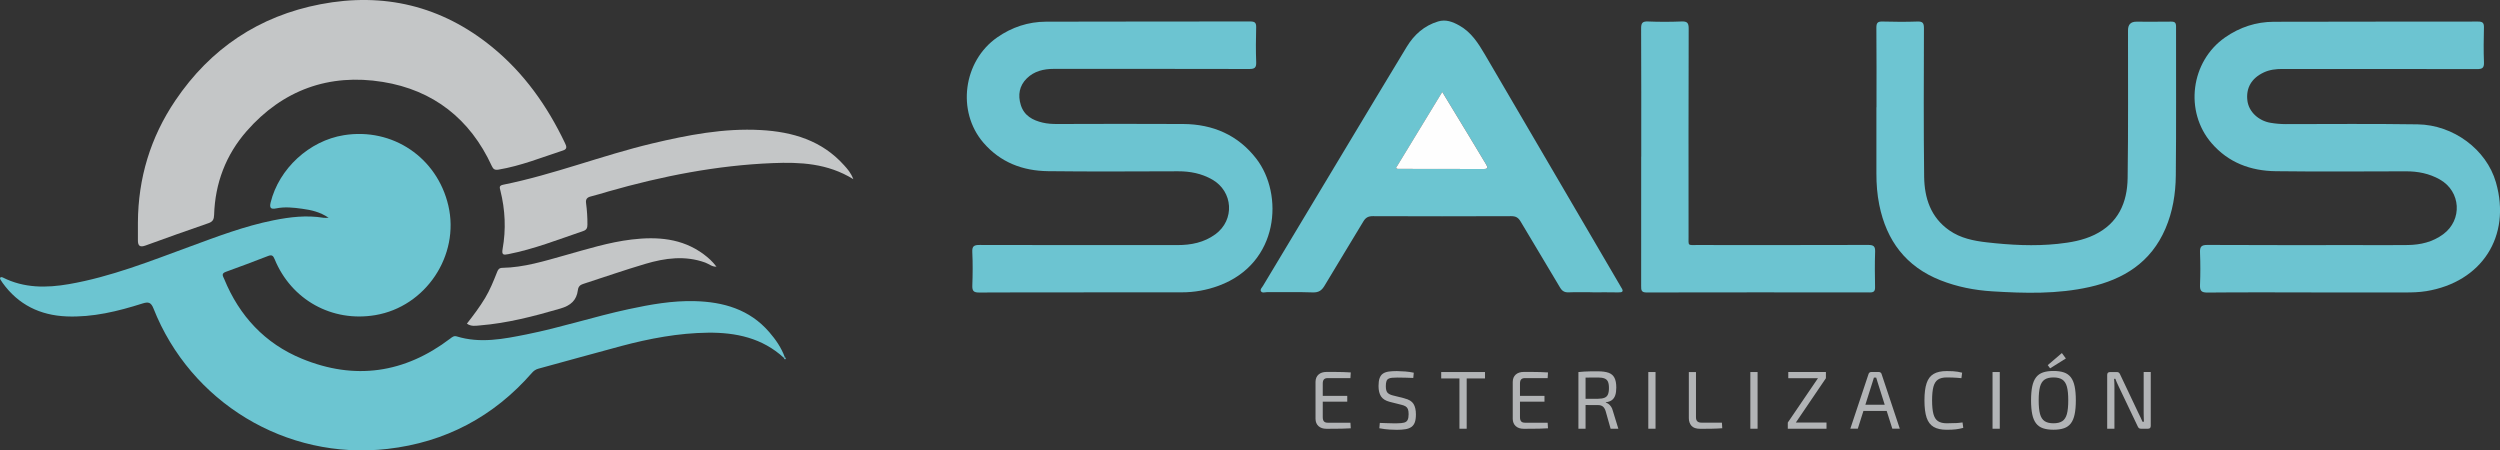
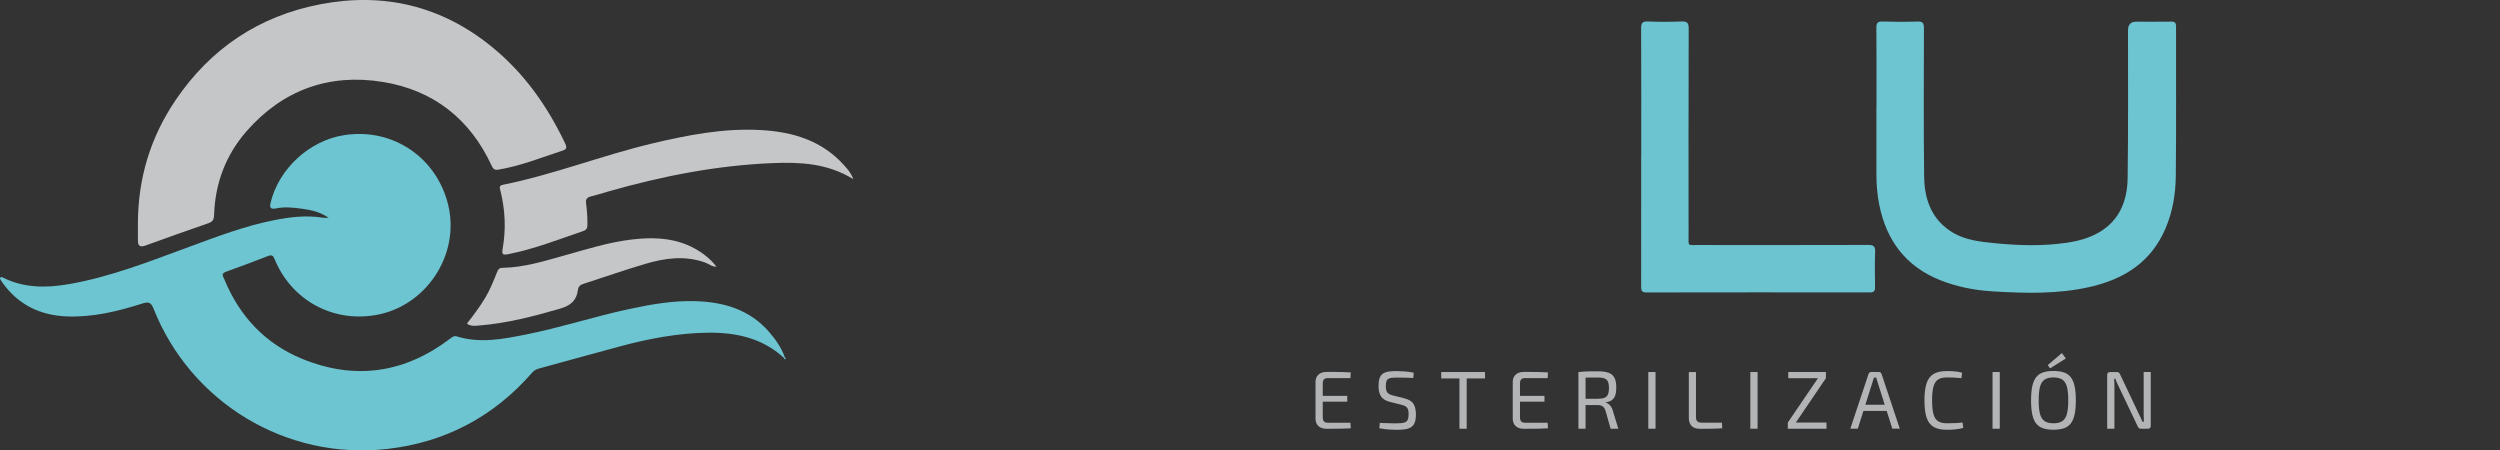
<svg xmlns="http://www.w3.org/2000/svg" id="Capa_2" viewBox="0 0 818.48 147.46">
  <rect x="0" y="0" width="818.48" height="147.46" fill="#333333" stroke="none" />
  <defs>
    <style>
      .cls-1 {
        fill: #6cc5d1;
      }

      .cls-2 {
        fill: #6dc5d2;
      }

      .cls-3 {
        fill: #b2b4b6;
      }

      .cls-4 {
        fill: #c4c6c7;
      }

      .cls-5 {
        fill: #6cc4d1;
      }

      .cls-6 {
        fill: #fefefe;
      }
    </style>
  </defs>
  <g id="Capa_1-2" data-name="Capa_1">
    <g>
      <path class="cls-1" d="M256.63,117.15c-7.03-6.5-15.72-8.33-24.85-8.23-9.62.11-19.06,1.89-28.35,4.36-9.06,2.41-18.07,4.97-27.12,7.41-.9.24-1.53.67-2.11,1.33-12.57,14.4-28.41,22.78-47.33,24.95-33.41,3.83-64.55-15.43-76.61-45.95-.8-2.03-1.65-2.28-3.61-1.66-8.07,2.56-16.27,4.58-24.85,4.23-8.67-.36-15.77-3.81-20.92-10.93-.25-.35-.49-.71-.71-1.08-.1-.18-.13-.4-.18-.58.3-.41.65-.28.97-.13,6.93,3.49,14.23,3.43,21.62,2.15,13.7-2.38,26.55-7.5,39.51-12.26,9-3.31,17.96-6.74,27.41-8.63,5.43-1.09,10.88-1.74,16.42-.83.41.07.85,0,1.67,0-2.82-1.93-5.72-2.55-8.65-2.95-2.83-.39-5.69-.71-8.55-.12-1.66.34-2.24-.09-1.78-1.95,2.73-11.06,12.62-20.2,23.97-22.02,15.93-2.55,30.54,7.3,34.21,23.07,3.79,16.29-7.39,33.06-23.91,35.84-14.17,2.39-27.49-4.98-32.96-18.3-.47-1.15-.9-1.55-2.15-1.06-4.6,1.79-9.23,3.52-13.87,5.2-1.62.58-.83,1.51-.49,2.35,4.97,12.11,13.34,21.11,25.42,26.08,17.32,7.13,33.62,4.77,48.57-6.59.65-.5,1.23-.99,2.11-.72,7.71,2.38,15.33.86,22.92-.66,11.23-2.25,22.13-5.83,33.32-8.24,7.15-1.54,14.34-2.83,21.68-2.64,9.4.24,17.98,2.68,24.42,10.14,2.12,2.45,3.95,5.09,5.07,8.16-.1.08-.2.16-.3.25Z" />
      <path class="cls-4" d="M45.15,72.87c.08-14.54,4.09-27.87,12.25-39.96C68.91,15.86,84.82,5.25,104.91,1.39c20.7-3.97,39.6.5,56.11,13.93,10.53,8.56,18.16,19.37,23.96,31.54.47.99.84,1.92-.61,2.39-6.99,2.28-13.83,5.05-21.14,6.28-1.31.22-1.76-.18-2.24-1.22-7.08-15.39-19.15-24.82-35.67-27.49-17.52-2.84-32.73,2.6-44.56,16.1-6.81,7.77-10.34,17.04-10.66,27.43-.04,1.42-.41,2.22-1.81,2.7-6.89,2.39-13.77,4.81-20.62,7.32-1.85.68-2.53.13-2.52-1.69,0-1.94,0-3.87,0-5.81Z" />
      <path class="cls-4" d="M279.39,58.67c-8.49-5.26-17.49-5.62-26.39-5.27-18.33.73-36.23,4.26-53.85,9.29-1.92.55-3.83,1.17-5.77,1.64-1.22.3-1.67.95-1.51,2.15.31,2.34.47,4.69.45,7.05,0,1.06-.25,1.73-1.35,2.1-8.11,2.76-16.1,5.92-24.56,7.58-1.53.3-2.23.33-1.86-1.71,1.15-6.4.85-12.81-.73-19.12-.26-1.02-.49-1.62.96-1.91,16.55-3.34,32.3-9.58,48.7-13.49,11.71-2.78,23.48-5.07,35.58-4.4,10.42.57,20.01,3.4,27.29,11.53,1.08,1.21,2.21,2.4,3.03,4.57Z" />
      <path class="cls-4" d="M234.45,87.3c-1.38.05-2.38-.91-3.58-1.34-6.59-2.38-13.14-1.48-19.59.43-6.85,2.03-13.6,4.38-20.4,6.58-.97.32-1.54.87-1.68,1.96-.42,3.42-2.37,5.11-5.75,6.09-8.66,2.52-17.34,4.8-26.35,5.52-1.36.11-2.84.42-4.24-.58,2.14-2.74,4.2-5.46,5.97-8.41,1.59-2.66,2.74-5.51,3.87-8.37.32-.82.61-1.47,1.76-1.49,7.08-.12,13.79-2.23,20.52-4.11,7.22-2.02,14.4-4.28,21.86-5.17,8.31-.98,16.43-.43,23.52,4.82,1.56,1.16,2.98,2.45,4.14,4.01l-.04.04Z" />
      <path class="cls-1" d="M256.93,116.9c.24.18.47.51.21.68-.32.22-.36-.25-.51-.43.1-.08.2-.16.29-.25Z" />
      <path class="cls-4" d="M234.49,87.26c.06.08.12.16.18.23-.07-.06-.15-.13-.22-.19,0,0,.04-.04.04-.04Z" />
    </g>
    <g>
      <g>
-         <path class="cls-5" d="M756.7,95.73c-11.33,0-22.66-.06-33.99.05-2.05.02-2.52-.62-2.44-2.53.14-3.51.14-7.03,0-10.54-.08-1.92.41-2.54,2.45-2.52,16.49.09,32.99.05,49.48.05,5.38,0,10.76.06,16.14-.02,4.15-.07,8.09-.98,11.52-3.51,6.41-4.72,5.83-14.05-1.08-17.95-3.47-1.96-7.19-2.68-11.13-2.67-14.2.03-28.4.14-42.6-.04-8.19-.1-15.48-2.79-20.99-9.17-8.98-10.4-6.85-26.8,4.43-34.64,4.79-3.33,10.13-5.09,15.91-5.11,22.3-.08,44.61-.02,66.91-.07,1.54,0,1.95.48,1.91,1.96-.09,3.8-.14,7.61.01,11.4.08,1.89-.62,2.21-2.33,2.2-21.23-.05-42.46-.03-63.68-.04-2.1,0-4.14.23-6.07,1.13-4.04,1.89-5.91,5.13-5.36,9.31.46,3.53,3.59,6.53,7.59,7.19,1.62.27,3.25.42,4.91.42,14.41-.01,28.83-.14,43.24.08,11.65.18,22.5,8.18,25.61,18.96,5.12,17.77-4.69,32.69-22.81,35.65-2.35.38-4.7.43-7.07.43-10.18,0-20.37,0-30.55,0Z" />
-         <path class="cls-5" d="M354.79,95.73c-11.4,0-22.8-.04-34.21.04-1.82.01-2.31-.51-2.25-2.28.13-3.65.17-7.32-.01-10.97-.1-2,.63-2.33,2.43-2.32,21.59.06,43.17.04,64.76.04,4.46,0,8.69-.84,12.38-3.53,6.43-4.69,5.86-14.03-1.05-17.95-3.47-1.97-7.19-2.69-11.13-2.68-14.2.03-28.4.14-42.6-.04-8.27-.1-15.58-2.86-21.15-9.32-8.82-10.24-6.63-26.73,4.55-34.5,4.79-3.33,10.13-5.09,15.91-5.12,22.3-.08,44.61-.02,66.91-.07,1.51,0,1.97.43,1.93,1.94-.1,3.8-.14,7.6.01,11.4.07,1.86-.57,2.23-2.31,2.22-21.3-.06-42.6-.03-63.9-.04-3.34,0-6.46.72-8.89,3.11-2.47,2.43-2.98,5.47-1.96,8.74,1.09,3.5,3.91,4.99,7.17,5.75,1.52.36,3.1.45,4.69.45,13.77-.03,27.54-.09,41.31,0,9.71.06,17.94,3.59,23.95,11.39,8.92,11.57,7.6,34.19-12.31,41.55-3.93,1.45-7.99,2.18-12.19,2.17-10.69-.02-21.37,0-32.06,0Z" />
-         <path class="cls-1" d="M521.37,95.68c-2.58,0-5.16-.08-7.74.03-1.38.06-2.18-.37-2.9-1.6-4.25-7.22-8.63-14.36-12.89-21.58-.74-1.26-1.54-1.76-3.04-1.76-15.13.06-30.25.06-45.38,0-1.49,0-2.33.49-3.08,1.74-4.19,7.01-8.49,13.95-12.66,20.97-.93,1.57-1.9,2.32-3.87,2.25-5.01-.18-10.03-.05-15.05-.08-.67,0-1.57.39-1.96-.34-.31-.58.36-1.17.68-1.7,8.73-14.56,17.47-29.11,26.21-43.65,6.94-11.54,13.86-23.09,20.84-34.6,2.41-3.98,5.71-6.94,10.27-8.33,2.56-.78,4.79.11,6.96,1.32,3.92,2.19,6.22,5.81,8.41,9.55,14.68,25.1,29.37,50.19,44.06,75.28.18.31.34.64.54.93.91,1.33.43,1.66-1.01,1.62-2.79-.07-5.59-.02-8.39-.02,0-.01,0-.03,0-.05ZM457.01,55.03c.36.16.48.27.61.27,9.38.01,18.75,0,28.13.04,1.42,0,1.39-.53.79-1.51-1.82-2.99-3.61-6.01-5.42-9-2.92-4.82-5.85-9.64-8.93-14.71-5.16,8.47-10.15,16.68-15.17,24.92Z" />
+         <path class="cls-5" d="M354.79,95.73Z" />
        <path class="cls-2" d="M614.35,35.11c0-8.67.04-17.35-.04-26.02-.01-1.62.44-2.09,2.05-2.04,3.8.11,7.6.13,11.4,0,1.77-.06,2.12.55,2.12,2.19-.04,16.2-.13,32.41.07,48.61.09,6.96,2.13,13.31,8.24,17.57,3.7,2.59,8.01,3.44,12.35,3.93,7.69.87,15.4,1.3,23.14.49,4.15-.44,8.23-1.13,12.02-2.96,7.77-3.75,10.76-10.52,10.87-18.58.23-16.13.1-32.26.12-48.39q0-2.81,2.72-2.81c3.8,0,7.6.04,11.4-.02,1.22-.02,1.61.38,1.61,1.6-.03,16.27.09,32.55-.08,48.82-.06,5.94-1.01,11.82-3.4,17.37-4.73,11-13.64,16.59-24.85,19.1-10.52,2.36-21.19,2.07-31.86,1.41-5.82-.36-11.48-1.47-16.93-3.62-11.31-4.47-17.67-12.95-20.04-24.68-.68-3.38-.95-6.8-.94-10.25.03-7.24,0-14.48,0-21.72Z" />
        <path class="cls-5" d="M537.33,51.28c0-13.98.03-27.96-.04-41.94,0-1.73.36-2.38,2.22-2.31,3.65.15,7.32.15,10.96,0,1.89-.08,2.4.44,2.39,2.36-.07,22.65-.05,45.31-.04,67.96,0,3.24-.37,2.87,2.85,2.87,18.64.01,37.28.03,55.92-.03,1.74,0,2.38.38,2.31,2.23-.14,3.87-.09,7.74-.02,11.61.02,1.32-.41,1.71-1.72,1.71-24.37-.03-48.75-.04-73.12.01-1.76,0-1.74-.86-1.74-2.12.02-14.12.01-28.25.01-42.37Z" />
-         <path class="cls-6" d="M457.01,55.03c5.02-8.24,10.01-16.45,15.17-24.92,3.08,5.08,6.01,9.89,8.93,14.71,1.81,3,3.6,6.01,5.42,9,.6.99.63,1.52-.79,1.51-9.38-.03-18.75-.03-28.13-.04-.12,0-.24-.1-.61-.27Z" />
      </g>
      <g>
        <path class="cls-3" d="M433.45,124.21c.26-.28.67-.42,1.22-.42h7.45l.11-1.86c-.83-.05-1.68-.09-2.57-.12-.89-.03-1.78-.04-2.69-.04h-2.7c-1.09,0-1.96.29-2.6.86-.64.57-.96,1.36-.98,2.37v12.16c.02.99.34,1.77.98,2.35s1.5.87,2.6.87c.9,0,1.8,0,2.7-.01.91,0,1.8-.02,2.69-.04.89-.02,1.74-.05,2.57-.11l-.11-1.83h-7.45c-.56,0-.96-.14-1.22-.43-.26-.29-.39-.74-.39-1.37v-5.08h8.02v-1.91h-8.02v-4.03c0-.63.13-1.08.39-1.36Z" />
        <path class="cls-3" d="M459.82,130.41l-3.77-.94c-.82-.2-1.42-.5-1.79-.9-.37-.4-.55-1.12-.55-2.14,0-.68.07-1.21.2-1.6.13-.39.35-.66.66-.83.3-.17.69-.28,1.17-.32.47-.04,1.04-.07,1.71-.07.86,0,1.76.01,2.69.04s1.78.06,2.56.09l.16-1.72c-.93-.2-1.87-.33-2.8-.4-.93-.07-1.84-.12-2.72-.13-1.04,0-1.94.05-2.69.16-.75.11-1.38.33-1.87.66-.49.33-.86.83-1.1,1.48-.24.65-.36,1.52-.36,2.6,0,1.42.27,2.55.82,3.39.55.84,1.49,1.43,2.84,1.78l3.85.97c.54.13.98.29,1.33.5.35.21.61.51.77.9.16.39.24.95.24,1.67,0,.84-.11,1.48-.34,1.91-.22.43-.61.72-1.16.86-.55.14-1.3.22-2.25.22h-1.45c-.47,0-1.02-.01-1.67-.04-.65-.03-1.5-.06-2.56-.09l-.16,1.75c1.27.23,2.4.38,3.38.43.98.05,1.77.08,2.38.08,1.08,0,2.01-.07,2.8-.2.79-.13,1.43-.38,1.94-.73.5-.35.87-.86,1.12-1.52.24-.66.36-1.53.36-2.61,0-1.43-.26-2.58-.79-3.43s-1.51-1.45-2.94-1.79Z" />
        <polygon class="cls-3" points="477.81 121.8 471.84 121.8 471.84 123.9 477.81 123.9 477.81 140.36 480.18 140.36 480.18 123.9 486.18 123.9 486.18 121.8 480.18 121.8 477.81 121.8" />
        <path class="cls-3" d="M498.02,124.21c.26-.28.67-.42,1.22-.42h7.45l.11-1.86c-.83-.05-1.68-.09-2.57-.12-.89-.03-1.78-.04-2.69-.04h-2.7c-1.09,0-1.96.29-2.6.86-.64.57-.96,1.36-.98,2.37v12.16c.02.99.34,1.77.98,2.35s1.5.87,2.6.87c.9,0,1.8,0,2.7-.01.91,0,1.8-.02,2.69-.04.89-.02,1.74-.05,2.57-.11l-.11-1.83h-7.45c-.56,0-.96-.14-1.22-.43-.26-.29-.39-.74-.39-1.37v-5.08h8.02v-1.91h-8.02v-4.03c0-.63.13-1.08.39-1.36Z" />
        <path class="cls-3" d="M527.46,133.16c-.25-.37-.52-.66-.82-.89s-.6-.37-.9-.44v-.13c.82-.11,1.48-.34,1.98-.71.49-.37.86-.89,1.09-1.56.23-.67.35-1.51.35-2.51,0-1.4-.2-2.48-.61-3.25-.4-.77-1.04-1.31-1.92-1.63-.88-.31-2.04-.47-3.47-.47-.99,0-1.83,0-2.54.01-.71,0-1.36.03-1.95.07-.59.04-1.23.09-1.91.16v18.56h2.34v-7.78c.37,0,.78.01,1.24.02.81,0,1.76.01,2.85.01.63,0,1.14.15,1.53.44s.71.79.94,1.49l1.64,5.81h2.53l-1.8-5.86c-.13-.52-.31-.96-.56-1.33ZM525.27,130.24c-.53.2-1.25.3-2.16.32h-4.01v-6.94c.07,0,.13,0,.2,0,1.07-.02,2.34-.03,3.81-.03.91,0,1.64.1,2.16.3.53.2.91.54,1.14,1.03.23.49.35,1.2.35,2.11s-.12,1.63-.35,2.14c-.23.51-.61.87-1.14,1.06Z" />
        <rect class="cls-3" x="539.64" y="121.8" width="2.37" height="18.56" />
        <path class="cls-3" d="M557.05,138.37c-.61,0-1.06-.14-1.36-.43-.3-.29-.44-.73-.44-1.34v-14.79h-2.34v15.09c0,1,.29,1.84.86,2.5.57.66,1.54.99,2.9.99,1.2,0,2.41,0,3.62-.03,1.21-.02,2.4-.07,3.56-.16l-.11-1.83h-6.7Z" />
        <rect class="cls-3" x="573.05" y="121.8" width="2.37" height="18.56" />
        <polygon class="cls-3" points="597.79 123.82 597.79 121.8 585.47 121.8 585.47 123.82 595.19 123.82 585.31 138.34 585.31 140.36 597.98 140.36 597.98 138.34 587.94 138.34 597.79 123.82" />
        <path class="cls-3" d="M615.68,121.97c-.16-.12-.35-.18-.57-.18h-2.47c-.22,0-.4.06-.57.18-.16.12-.27.27-.32.47l-5.97,17.91h2.45l1.84-5.81h7.62l1.84,5.81h2.45l-5.97-17.91c-.05-.2-.16-.35-.32-.47ZM610.71,132.5l2.33-7.37c.09-.25.17-.51.24-.77s.14-.51.22-.74h.75c.07.23.15.48.23.74.08.26.16.52.23.77l2.33,7.37h-6.33Z" />
        <path class="cls-3" d="M640.22,138.51c-.78.04-1.74.07-2.89.07s-2.15-.23-2.85-.7c-.7-.47-1.2-1.25-1.49-2.34s-.44-2.58-.44-4.46.15-3.37.44-4.47c.3-1.09.79-1.87,1.49-2.34.7-.47,1.65-.7,2.85-.7.72,0,1.34,0,1.86.03.52.02,1.01.04,1.47.08.46.04.95.08,1.49.13l.24-1.8c-.5-.13-.99-.23-1.47-.31-.48-.08-.99-.14-1.56-.17s-1.24-.05-2.03-.05c-1.78,0-3.2.31-4.26.93-1.07.62-1.84,1.63-2.31,3.03-.48,1.4-.71,3.28-.71,5.65s.24,4.25.71,5.65c.47,1.4,1.25,2.41,2.31,3.03,1.07.62,2.49.93,4.26.93,1.22,0,2.24-.05,3.05-.15.82-.1,1.61-.26,2.38-.47l-.24-1.78c-.75.11-1.52.18-2.3.23Z" />
        <rect class="cls-3" x="652.34" y="121.8" width="2.37" height="18.56" />
        <path class="cls-3" d="M677.98,123.53c-.57-.74-1.32-1.28-2.26-1.6-.94-.32-2.09-.48-3.43-.48s-2.49.16-3.43.48-1.7.86-2.27,1.6c-.57.74-.99,1.73-1.25,2.97-.26,1.24-.39,2.76-.39,4.57s.13,3.34.39,4.57c.26,1.24.68,2.23,1.25,2.97.57.74,1.33,1.28,2.27,1.6.94.32,2.08.48,3.43.48s2.49-.16,3.43-.48c.94-.32,1.69-.86,2.26-1.6s.98-1.74,1.24-2.97c.26-1.24.39-2.76.39-4.57s-.13-3.34-.39-4.57c-.26-1.24-.67-2.23-1.24-2.97ZM676.69,135.54c-.3,1.09-.8,1.87-1.51,2.34s-1.67.7-2.89.7-2.18-.23-2.89-.7c-.71-.47-1.21-1.25-1.51-2.34s-.44-2.58-.44-4.46.15-3.39.44-4.48c.3-1.08.8-1.86,1.51-2.33.71-.47,1.67-.7,2.89-.7s2.18.23,2.89.7,1.21,1.24,1.51,2.33c.3,1.09.44,2.58.44,4.48s-.15,3.37-.44,4.46Z" />
        <polygon class="cls-3" points="676.35 117.36 675.04 115.59 670.41 119.54 671.19 120.59 676.35 117.36" />
        <path class="cls-3" d="M701.82,121.8v13.45c0,.47,0,.93.03,1.4.02.47.04.94.05,1.43h-.46c-.2-.47-.41-.94-.63-1.41-.22-.47-.44-.9-.63-1.28l-6.08-12.83c-.11-.25-.24-.44-.4-.56-.16-.13-.38-.19-.65-.19h-2.23c-.63,0-.94.31-.94.94v17.62h2.37v-13.91c0-.41,0-.82-.03-1.24-.02-.41-.05-.82-.08-1.21h.43c.11.38.27.79.48,1.24s.4.85.56,1.21l6.27,13.15c.11.25.24.44.4.56.16.13.38.19.64.19h2.31c.61,0,.91-.31.91-.94v-17.62h-2.34Z" />
      </g>
    </g>
  </g>
</svg>